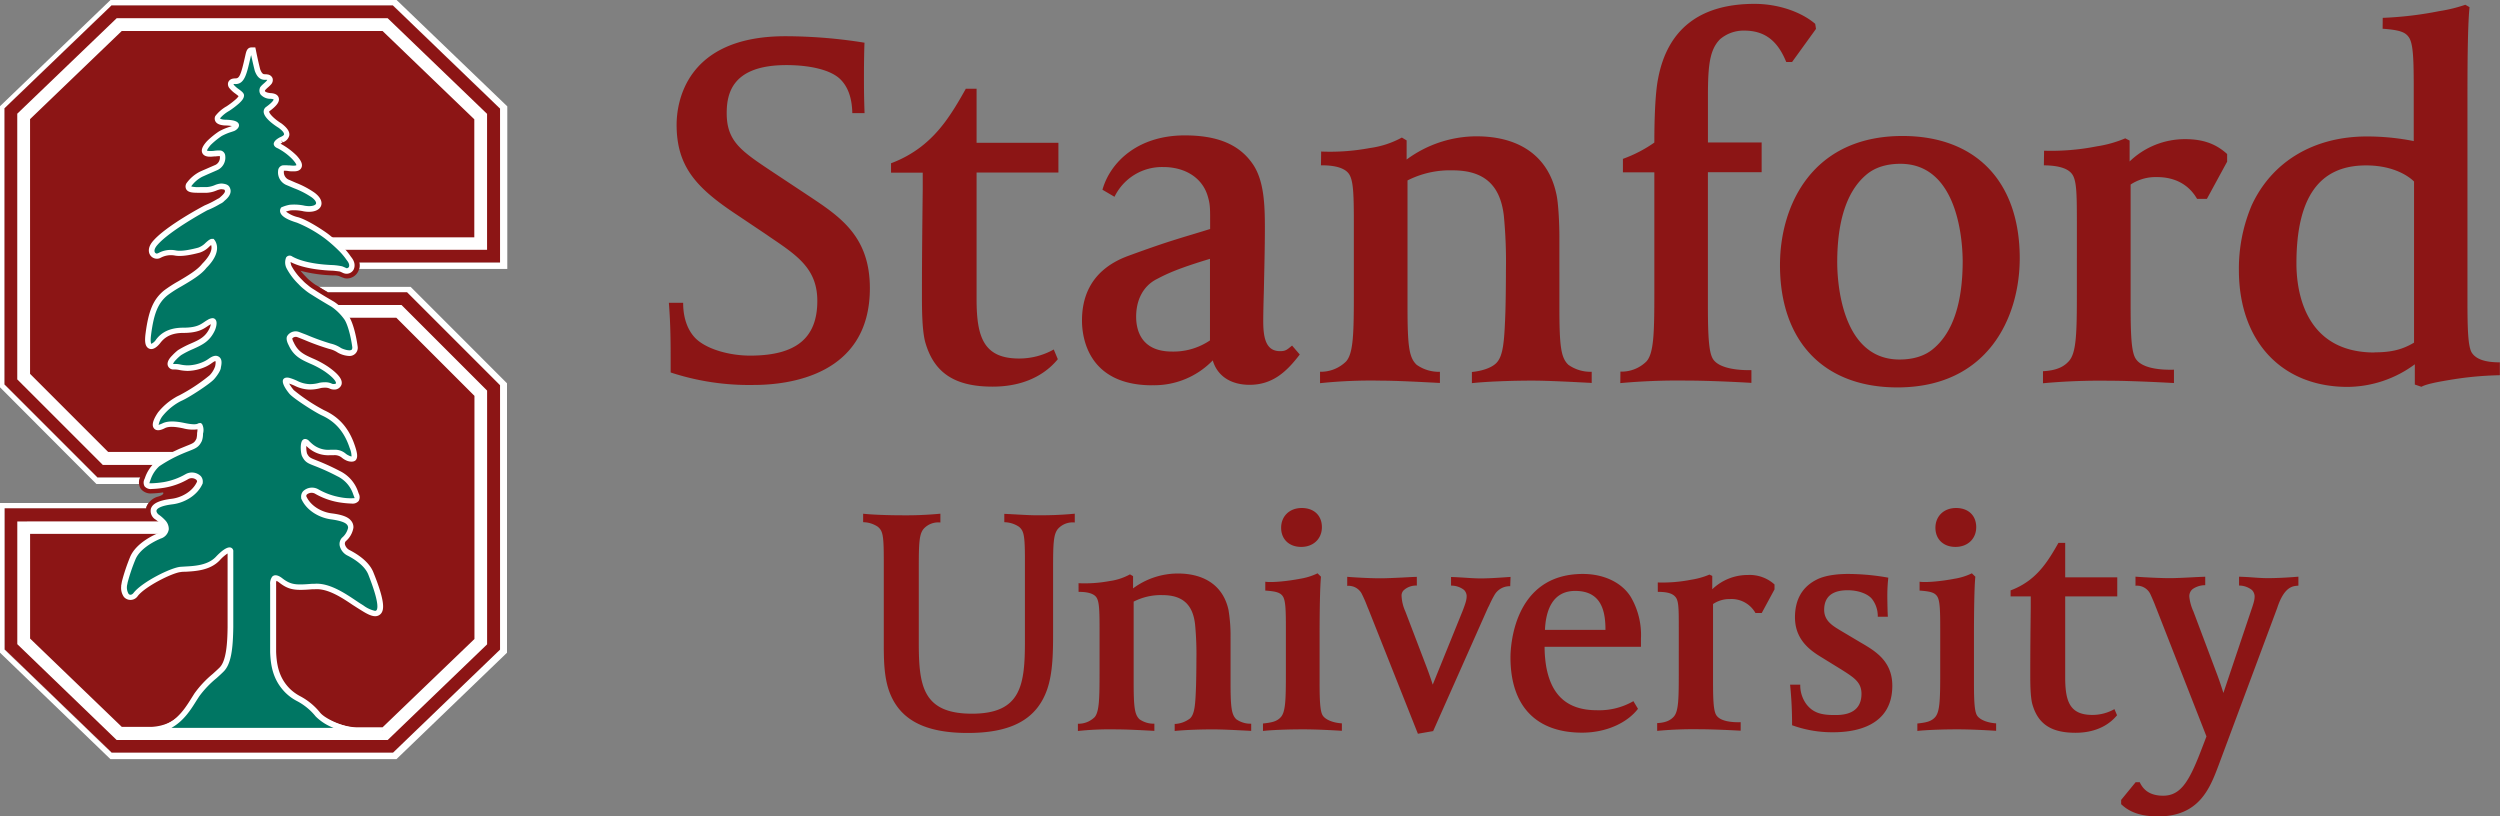
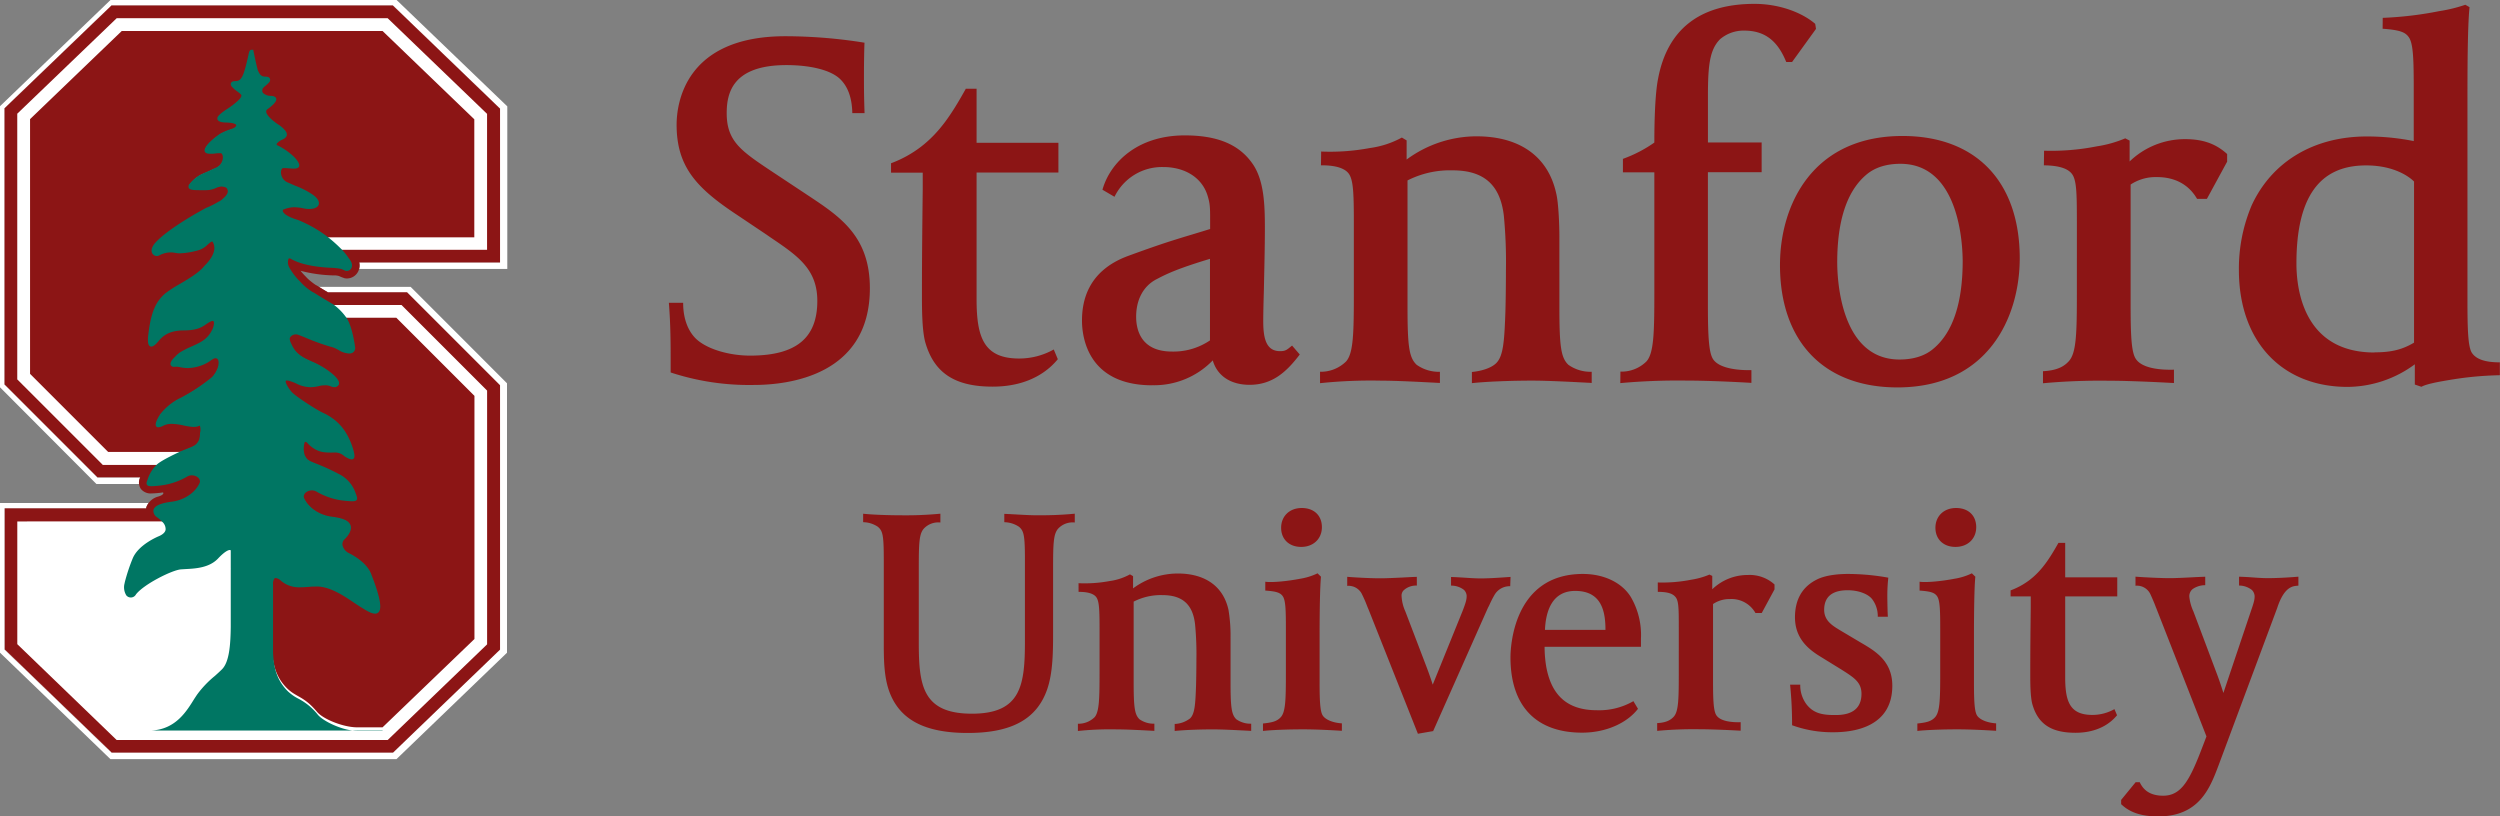
<svg xmlns="http://www.w3.org/2000/svg" id="ed629c92-1646-49d7-8886-62c6b6d84d2d" data-name="svg2" width="672.14" height="219.52" viewBox="0 0 672.14 219.52">
  <rect x="0" y="0" width="672.14" height="219.52" fill="#808080" stroke="none" />
  <defs>
    <style>.bc533643-0bcb-44ba-875f-7beab833fd66{fill:#fff;}.b810f531-d323-4f2a-b7c9-9555ca5283a9{fill:#8c1515;}.bc44c007-d461-4dbf-873b-90109f64c628{fill:#007663;}</style>
  </defs>
  <path id="a33e5001-c6b9-483c-a19c-d9116e049a9a" data-name="path14-79" class="bc533643-0bcb-44ba-875f-7beab833fd66" d="M103.19,99.32c.77.49,1.58,1,2.39,1.45l0,0h21.2l25,25v71.11l-28.76,27.69H47.42L18.66,196.85V158.91H56.72c0-.11,0-.21.06-.32a3.57,3.57,0,0,1,.63-1.15h-40v40.21l29.71,28.64h76.92l29.71-28.6V125.25L127.84,99.32H103.19" transform="translate(-17.44 -22.2)" />
  <path id="e073e862-8d0d-4de7-b6c4-0137d2b9553d" data-name="path16-1" class="bc533643-0bcb-44ba-875f-7beab833fd66" d="M124.07,22.2H47.15L17.44,50.76v75.57l25.93,26H54.81a4.22,4.22,0,0,1,.32-1.72H43.66l-25-25V51.31L47.42,23.67h75.64l28.76,27.68V92.79H114a3.82,3.82,0,0,1,0,1.71h39.83V50.8L124.07,22.2" transform="translate(-17.44 -22.2)" />
-   <path id="f1cfcbbd-6edd-486a-a6e2-c173c44d35cb" data-name="path18-9" class="bc533643-0bcb-44ba-875f-7beab833fd66" d="M77.79,147.14H45.08l-23-23V52.77L48.81,27.1h72.86l26.72,25.72V89.36H90.07v14.86H125.4l23,23v68.23l-26.72,25.71H48.8L22.09,195.39v-33H77.71l.08-15.22" transform="translate(-17.44 -22.2)" />
  <path id="eff7e1e9-6396-4807-b643-67284a574f1d" data-name="path20-3" class="bc533643-0bcb-44ba-875f-7beab833fd66" d="M77.16,150.57H43.66l-25-25V51.31L47.42,23.67h75.64l28.76,27.68V92.8H90.07v8h36.74l25,25v71.11l-28.76,27.69H47.42L18.66,196.85V158.91H77.73l-.57-8.34" transform="translate(-17.44 -22.2)" />
  <path id="bff999af-de60-4c2a-8890-d89de51e03f2" data-name="path22-5" class="b810f531-d323-4f2a-b7c9-9555ca5283a9" d="M95.65,127.73c1,1.13,6.57,4.77,8.52,5.67,4.24,1.94,6.44,5.07,7.75,9.06,1.24,3.76-.11,2.94-1.12,2.47s-1.29-1.47-3.8-1.42-3.92-.12-5.71-1.51a10.54,10.54,0,0,1-1.17-1.11l-.06,0c-1.71-1.28-1.37,3-1,3.69,1.24,2.45,2.08,1.45,9.22,5.19a8.55,8.55,0,0,1,4.55,5.16c.57,1.63,1.17,2.09-4,1.38a18.7,18.7,0,0,1-6.07-2.21c-1.37-.93-4.12-.18-3.87,1.84,1.28,3.08,4.57,5,7.72,5.39,2.75.34,4,.93,4.49,1.54,1.52,1.68-1.28,4.15-1.28,4.15-1.39,1.58.12,3.45,1.15,4,1.67.83,4.91,2.74,6,5.49,5.63,14.25.18,10.17-2.49,8.53s-7.78-5.82-12.43-5.45-6.2.6-9-1.55-2.49,1.33-2.49,1.33v17.18c.17,3.86.89,7.52,4,10.64,2.56,2.55,4.5,2.07,8.11,6.38,1.66,2,7.07,4.14,10.7,4.18h6.92L145,194V128.63l-21-21H110.31c1.16,1.87,1.82,4.32,2.31,7.89,0,2.15-2.88,1.1-3.82.55a7.46,7.46,0,0,0-2.64-1.11c-2.1-.5-7.13-2.66-8.49-3.15a2.15,2.15,0,0,0-2.58.9h0c-.35.65.38,2,.38,2,2,4.38,5.61,4.15,9.6,7,5.48,3.85,2.55,4.65,1.42,4.07a5.53,5.53,0,0,0-3-.22c-4.42,1.2-5.75-.6-8.34-1.28s-.47,2.47.46,3.52" transform="translate(-17.44 -22.2)" />
-   <path id="baf9210f-9fd4-4eb4-bf53-dbb79da00dc2" data-name="path24-5" class="b810f531-d323-4f2a-b7c9-9555ca5283a9" d="M70.62,208.15c1.7-2.65,4.72-4.89,6.63-6.81s2.39-6.61,2.45-11.6V179.33l0,.11V177h0v-1.66a2.4,2.4,0,0,0,0-.39v-4.48c0-1-1.22-1.12-3.9,1.72S68.61,174.74,66,175,55.88,179,53.73,181.79c-1.33,1.72-3.22.31-2.45-3.06h0a49.32,49.32,0,0,1,2.1-6.27c1.5-3.76,7-6,7-6a4.14,4.14,0,0,0,1.07-.73H25.53v28.15l24.66,23.75h7.94c7.45-.36,10.24-6,12.49-9.52" transform="translate(-17.44 -22.2)" />
  <path id="fc273ba6-abfd-4866-a101-48b30e7e4000" data-name="path26-6" class="b810f531-d323-4f2a-b7c9-9555ca5283a9" d="M50.18,30.53,25.52,54.23v68.48l21,21H66.22c3.38-1.45,4.09-1.33,5-3.18a5.91,5.91,0,0,0,.28-2c0-.24.48-2.74-.76-2.12-2.11,1-6.36-1.7-9.55-.08s-.85-2.13-.4-2.78a16,16,0,0,1,4.27-3.66,1.81,1.81,0,0,0,.25-.16c.25-.13.51-.26.78-.38,1.94-.89,7.52-4.53,8.52-5.67a7.25,7.25,0,0,0,1.71-3c.17-.72.31-1.87-.4-2.33-1.07-.68-1.91.67-3.58,1.39A11.12,11.12,0,0,1,68,120.85c-1.43,0-2.79-.49-3.64-.36s-1.36-.5.21-2a12.94,12.94,0,0,1,1.34-1.26c3.73-2.34,7.07-2.37,8.93-6.51,0,0,1.46-3.73-1.34-2.14-1.55.88-2.38,2.14-6.78,2.14s-6.11,2-6.85,2.92c0,0-3,4.1-2.24-1.64s1.88-8.64,4.63-10.87c2.37-1.92,8.26-4.49,10.39-7.32,1.09-1.07,3.83-4.13,2.23-6.74-.66-1.09-2.3,1.74-4,2.1h0c-1.91.51-4.37,1.13-6.24.76a6.81,6.81,0,0,0-4.66.79c-.86.39-2.5-.83-.5-3.07,2.68-3,9.16-6.92,13.52-9.26a24,24,0,0,0,3.4-1.71l.08,0a3.06,3.06,0,0,0,1.09-.79c1-.78,1.61-1.67,1.38-2.55S78.33,72.17,77,72c-1-.1-2.7,1.06-4.13.95-2.18-.17-5.37.32-4.31-1.2a9.18,9.18,0,0,1,3.05-2.56c.9-.41,2.09-.92,3.87-1.71,2.77-1.22,2.39-4.32,1.31-4.43-1.68-.18-6.19,1.24-3-2.32a22.6,22.6,0,0,1,3-2.46,18.73,18.73,0,0,1,3.38-1.37C81,56.68,82.9,55,78.3,54.82c0,0-2.58.06-2.08-1.1a11,11,0,0,1,2.66-2.16,23.73,23.73,0,0,0,2.56-2c.71-.66,1.21-1.2,1.17-1.8s-1.84-1.53-2.6-2.49c-.55-.69-.09-.93.22-1a3.28,3.28,0,0,1,.6,0c1.86,0,2.4-1.82,3.48-6.58.33-1.44.35-1.74.83-1.75h.1s.46,2.42,1.14,5.12c.56,1.48,1.2,2.11,2.29,2.11a2.43,2.43,0,0,1,.59.06c.3.08.78.32.23,1-.42.52-1.68,1.38-1.77,1.91-.37,1.48,1.06,2,2.53,2.12,2.08.14,1.21,1.41-1,3s3.37,5,3.37,5c3.15,2.4.9,3,.26,3.36s-2.42,1.39-.63,2.08a17,17,0,0,1,4.24,3.09c3.17,3.56-1.34,2.15-3,2.32-1.07.11-1.46,3.22,1.31,4.44,4.23,1.87,5.17,2.19,6.67,3.28,2.78,2,1.3,3.76-2.18,3.15a11,11,0,0,0-3.8-.25,8.23,8.23,0,0,0-2.11.64c-.24.35-.8,1.77,4.06,3.24A27,27,0,0,1,105.15,86l39.81,0V54.27L120.29,30.53H50.18" transform="translate(-17.44 -22.2)" />
  <path id="bfc2b9c0-30f9-47d9-85c8-5c3f9f69cca2" data-name="path28-0" class="b810f531-d323-4f2a-b7c9-9555ca5283a9" d="M148.39,89.36H109a16.65,16.65,0,0,1,2,2.41c1.77,2.12.23,3.28-.61,2.92,0,0-.65-.31-1.08-.47a16.73,16.73,0,0,0-2.32-.31c-2.09-.07-7.74-.43-11.17-2.38-1.35-.76-1.49,1.08-.89,2.53A16.72,16.72,0,0,0,98,98.21a11.81,11.81,0,0,0,1.45,1.33,13.54,13.54,0,0,0,2,1.45h0c1.82,1.17,3.82,2.26,5.3,3.22H125.4l23,23v68.23l-26.72,25.71H48.8L22.09,195.39v-33H61.39a9.3,9.3,0,0,0-1.77-1.52s-3.12-2.64,4.1-3.53c3.15-.39,6.44-2.32,7.72-5.4.25-2-2.5-2.77-3.87-1.84a18.17,18.17,0,0,1-6.07,2.21c-5.2.71-4.61.25-4-1.37a8.33,8.33,0,0,1,2.44-3.74H45.08l-23-23V52.77L48.81,27.1h72.86l26.72,25.71Zm3.43-38L123.06,23.67H47.42L18.66,51.31v74.23l25,25H55.13a3.12,3.12,0,0,0,.15,3.06,3.35,3.35,0,0,0,2.92,1.26,24.64,24.64,0,0,0,3.06-.27h0s.6.52-1.23,1.1h0a4.65,4.65,0,0,0-3.25,2.87c0,.1,0,.2-.07.31h-38v37.94l28.76,27.73h75.64l28.77-27.69V125.78l-25-25H105.61l0,0c-.94-.55-1.9-1.12-2.78-1.69l-.32-.2-.06,0a14.18,14.18,0,0,1-1.52-1.12,8.88,8.88,0,0,1-1.16-1.07l-.07-.08A17.32,17.32,0,0,1,98.24,95a38,38,0,0,0,8.64,1.24h.69a5.35,5.35,0,0,1,1,.17l.59.26.9.33a3,3,0,0,0,.66.07,3.39,3.39,0,0,0,3.07-2,3.7,3.7,0,0,0,.26-2.31l37.83,0V51.35" transform="translate(-17.44 -22.2)" />
  <path id="a31a4e7d-dda9-47b1-a282-ff62d8bac4ab" data-name="path30-9" class="bc44c007-d461-4dbf-873b-90109f64c628" d="M120.29,218.69h-6.92c-3.47,0-8.86-2.39-10.48-4.33a16.24,16.24,0,0,0-5.18-4.29A12.06,12.06,0,0,1,94.77,208c-3.18-3.18-3.77-6.9-3.92-10.42V179.34a2.53,2.53,0,0,1,.34-1.57.48.48,0,0,1,.38-.16,2.33,2.33,0,0,1,1.31.65,7.47,7.47,0,0,0,5.21,1.84c.92,0,2-.08,3.3-.19l.64,0c3.72-.3,7.74,2.4,10.61,4.34.62.41,1.17.78,1.65,1.08l.49.3c1.1.69,2.47,1.55,3.49,1.55a1.23,1.23,0,0,0,1.07-.53c.51-.76.85-2.63-2.14-10.2-1.11-2.8-4.33-4.74-6.14-5.64a3.18,3.18,0,0,1-1.53-2,1.78,1.78,0,0,1,.44-1.52c.07-.06,1.73-1.55,1.82-3.08a2,2,0,0,0-.51-1.46c-.65-.79-2.18-1.33-4.68-1.64-2.78-.34-6.16-2.08-7.48-5.18a1.46,1.46,0,0,1,.36-1.15,2.48,2.48,0,0,1,1.82-.73,2.3,2.3,0,0,1,1.26.34,18.84,18.84,0,0,0,6.19,2.26,29,29,0,0,0,3.34.32c.7,0,1.07-.11,1.26-.38s.08-.78-.13-1.34c0-.11-.09-.22-.15-.41a8.93,8.93,0,0,0-4.67-5.27,56.62,56.62,0,0,0-6.05-2.76c-1.86-.74-2.36-.93-3-2.3a5.76,5.76,0,0,1,0-3.37c.09-.15.17-.15.21-.15a.82.82,0,0,1,.41.2l0,0a9.93,9.93,0,0,0,1.18,1.12c1.91,1.47,3.42,1.61,5.89,1.56h.17a3.67,3.67,0,0,1,2.69.87,4.16,4.16,0,0,0,.81.52l.17.09a3.06,3.06,0,0,0,1.11.36.67.67,0,0,0,.57-.27c.22-.31.35-.9-.34-3-1.49-4.51-4-7.44-7.9-9.23-1.91-.88-7.44-4.48-8.43-5.6s-1.81-2.59-1.61-3c0,0,0-.11.31-.11a2.07,2.07,0,0,1,.55.08,12.75,12.75,0,0,1,1.92.72,8.67,8.67,0,0,0,3.81,1,10.12,10.12,0,0,0,2.74-.41,7.94,7.94,0,0,1,1.22-.1,3.59,3.59,0,0,1,1.56.29,2,2,0,0,0,.89.2,1.24,1.24,0,0,0,1.28-.74c.29-.92-.82-2.27-3.3-4a23.78,23.78,0,0,0-4-2.17c-2.36-1.06-4.23-1.9-5.48-4.69-.26-.46-.58-1.32-.38-1.7l.06-.11a1.87,1.87,0,0,1,2.17-.65c.41.14,1.15.44,2,.79a61.33,61.33,0,0,0,6.5,2.36,7.58,7.58,0,0,1,2.55,1.08,6,6,0,0,0,2.63.79,1.62,1.62,0,0,0,1.22-.43,1.6,1.6,0,0,0,.4-1.19c-.49-3.58-1.44-6.8-2.36-8A15.3,15.3,0,0,0,107,104c-.72-.41-3.21-1.87-5.24-3.17l-.08,0a13.93,13.93,0,0,1-2-1.42A11.74,11.74,0,0,1,98.23,98,16.58,16.58,0,0,1,95.16,94,2.89,2.89,0,0,1,95,91.8c.14-.19.35-.17.66,0,3.46,2,9,2.34,11.31,2.42a19.24,19.24,0,0,1,2.22.28c.41.17,1,.47,1.07.48a1.37,1.37,0,0,0,1.67-.73c.2-.42.37-1.32-.71-2.61a16.58,16.58,0,0,0-2-2.46,40.23,40.23,0,0,0-3.85-3.42,34.78,34.78,0,0,0-7.84-4.43c-3.09-.93-3.81-1.8-4-2.23a.6.6,0,0,1,0-.52,8.57,8.57,0,0,1,2-.57,5.05,5.05,0,0,1,1-.09,12.65,12.65,0,0,1,2.69.34c2.05.36,3.58-.07,3.91-1.06.14-.45.14-1.38-1.52-2.6a22,22,0,0,0-4.79-2.46l-1.92-.85A2.94,2.94,0,0,1,93,68.22c.07-.46.29-.79.53-.82a8.82,8.82,0,0,1,1.48.06c.45,0,.92.08,1.33.08.58,0,1.27-.06,1.5-.57s-.12-1.24-1.12-2.37a17.39,17.39,0,0,0-4.34-3.16c-.37-.14-.58-.31-.59-.45s.5-.72,1.25-1.11l.21-.1c.46-.21,1.23-.57,1.31-1.3S94,57,92.75,56c-1-.62-3.68-2.51-3.74-3.78a.78.78,0,0,1,.39-.7c2.31-1.68,2.41-2.43,2.3-2.84-.19-.63-1.11-.69-1.42-.71a3,3,0,0,1-2.15-.8,1.17,1.17,0,0,1-.12-1c0-.24.6-.74,1-1.07a7.41,7.41,0,0,0,.74-.71,1,1,0,0,0,.28-1,.85.85,0,0,0-.66-.52,3.13,3.13,0,0,0-.67-.07c-.94,0-1.49-.52-2-1.89-.66-2.66-1.13-5.08-1.13-5.1l-.06-.23h-.32c-.66,0-.76.44-1,1.61l-.08.35C83,42.34,82.46,44,80.81,44a3.83,3.83,0,0,0-.65.06.87.87,0,0,0-.65.53,1,1,0,0,0,.29.94,7.35,7.35,0,0,0,1.4,1.22c.5.38,1.13.85,1.14,1.11,0,.45-.36.9-1.1,1.58a21.5,21.5,0,0,1-2.5,1.91c-.24.15-2.34,1.47-2.76,2.3a.81.81,0,0,0,0,.81c.4.61,1.69.68,2.22.68h.06c2.47.09,2.68.61,2.69.71.05.29-.5.74-.85.86l-.69.24A15.51,15.51,0,0,0,76.7,58.1a21,21,0,0,0-3.08,2.51c-1,1.12-1.34,1.84-1.11,2.35s.91.58,1.49.58c.41,0,.88,0,1.33-.08a8.82,8.82,0,0,1,1.48-.06c.24,0,.46.36.53.82a3,3,0,0,1-1.92,3.08l-2.17,1c-.68.29-1.23.54-1.72.76a9.28,9.28,0,0,0-3.16,2.65.94.94,0,0,0-.18,1c.31.61,1.5.61,3,.62.58,0,1.18,0,1.72,0a6.27,6.27,0,0,0,2.48-.54A4.54,4.54,0,0,1,77,72.35c1.23.13,1.48.35,1.65,1s-.27,1.42-1.33,2.3a2.83,2.83,0,0,1-1,.71l-.12.06a22.44,22.44,0,0,1-3.38,1.69c-4.89,2.63-11,6.46-13.6,9.33-1.24,1.38-1.09,2.34-.89,2.78a1.39,1.39,0,0,0,1.72.74l.28-.13a6.51,6.51,0,0,1,3-.77,6,6,0,0,1,1.25.13,6.57,6.57,0,0,0,1.31.12,21.12,21.12,0,0,0,5.05-.88A5.78,5.78,0,0,0,73.23,88c.46-.41,1-.87,1.24-.87,0,0,.08,0,.15.12,1.47,2.4-1,5.26-2.22,6.42-1.32,1.75-4.15,3.42-6.65,4.9a33.43,33.43,0,0,0-3.69,2.37c-2.71,2.2-4,5.09-4.73,11.06-.22,1.7-.14,2.69.24,3.12a.69.69,0,0,0,.55.26c.8,0,1.77-1.28,2-1.53.7-.84,2.34-2.81,6.63-2.81,3.65,0,5-.88,6.1-1.66.26-.18.53-.36.81-.52,1-.57,1.14-.36,1.21-.26.24.35,0,1.41-.26,2-1.24,2.76-3.11,3.6-5.47,4.67A25.08,25.08,0,0,0,65.73,117a10.06,10.06,0,0,0-1.25,1.15l-.13.12c-.9.89-1.25,1.59-1,2.09a.94.94,0,0,0,1.08.44,5.15,5.15,0,0,1,1.48.14,11.49,11.49,0,0,0,1.93.22H68a11.6,11.6,0,0,0,4.51-1.09,8.94,8.94,0,0,0,1.55-.92c.73-.5,1.22-.84,1.76-.5s.41,1.43.26,2.08a7.06,7.06,0,0,1-1.63,2.84A48.17,48.17,0,0,1,66,129.16c-.28.13-.53.26-.84.42a1.07,1.07,0,0,1-.21.13,15.94,15.94,0,0,0-4.36,3.75c-.07.1-1.67,2.4-1.21,3.28a.66.66,0,0,0,.64.34,3.21,3.21,0,0,0,1.33-.43,5,5,0,0,1,2.3-.49,16.31,16.31,0,0,1,3.24.45c1.61.34,3.09.57,4,.12.23-.12.26-.09.32,0a3.41,3.41,0,0,1,0,1.89,6.06,6.06,0,0,1-.25,1.84c-.69,1.36-1.19,1.56-3,2.3-.51.2-1.11.43-1.84.75-.2.09-4.9,2.21-6.37,3.47a9.39,9.39,0,0,0-2.53,3.87l-.13.35c-.21.55-.37,1-.14,1.33s.57.39,1.27.39a27.3,27.3,0,0,0,3.34-.33,18.74,18.74,0,0,0,6.19-2.25A2.19,2.19,0,0,1,69,150a2.45,2.45,0,0,1,1.82.73,1.41,1.41,0,0,1,.36,1.15c-1.31,3.11-4.69,4.84-7.47,5.19-3,.37-4.64,1.08-5,2.16a2,2,0,0,0,.74,1.89,10.69,10.69,0,0,1,1.73,1.48,2.65,2.65,0,0,1,.79,1.88c0,.43-.27,1.16-1.68,1.82s0,0,0,0c-.24.1-5.69,2.29-7.21,6.12A48.56,48.56,0,0,0,51,178.7l-.07.35h0a4.12,4.12,0,0,0,.47,3.22A1.57,1.57,0,0,0,54,182c2.12-2.73,9.64-6.5,12.06-6.72l1.28-.08c2.68-.14,6.36-.34,8.72-2.84,2-2.12,2.91-2.29,3.14-2.29s.28,0,.28.38v4.49a2.35,2.35,0,0,1,0,.38l0,15.43c-.06,4.75-.38,9.43-2.36,11.4-.56.56-1.21,1.15-1.9,1.77A27.14,27.14,0,0,0,70.39,209l-.66,1c-2.11,3.39-5,8.28-11.61,8.61H50.19l70.11,0" transform="translate(-17.44 -22.2)" />
-   <path id="eb21cf92-102e-4061-8ead-74bb772e4f1f" data-name="path32-1" class="bc533643-0bcb-44ba-875f-7beab833fd66" d="M63.58,217.9l43.57,0a13.6,13.6,0,0,1-4.84-3.08,15.82,15.82,0,0,0-5-4.12,12.85,12.85,0,0,1-3.1-2.24c-3.37-3.37-4-7.25-4.14-10.93V179.34a3.15,3.15,0,0,1,.54-2.08c.57-.62,1.52-.53,2.71.4,2.38,1.85,3.79,1.83,8,1.5l.64,0c3.89-.34,8.11,2.46,11.09,4.46.66.44,1.17.79,1.62,1.06l.49.31a8.14,8.14,0,0,0,3.09,1.44.51.51,0,0,0,.45-.21c.36-.53.55-2.47-2.22-9.5-1-2.56-4.06-4.38-5.77-5.23a4,4,0,0,1-1.94-2.56,2.5,2.5,0,0,1,.62-2.16,4.86,4.86,0,0,0,1.63-2.63,1.18,1.18,0,0,0-.32-.91c-.37-.45-1.39-1-4.2-1.39-3-.37-6.66-2.25-8.09-5.64l0-.22a2.21,2.21,0,0,1,.54-1.73,3.44,3.44,0,0,1,4.07-.5,18.24,18.24,0,0,0,5.87,2.13,14.44,14.44,0,0,0,3.9.24s-.15-.38-.24-.62l-.16-.43a8.24,8.24,0,0,0-4.3-4.85,57.77,57.77,0,0,0-6-2.73c-1.92-.75-2.63-1-3.45-2.66-.32-.63-.57-3.13,0-4.1.36-.59,1-.69,1.71-.17a12.67,12.67,0,0,0,1.23,1.15,6.62,6.62,0,0,0,4.66,1.41h.94a4.44,4.44,0,0,1,3.15,1,3.3,3.3,0,0,0,.66.44l.18.09a2.75,2.75,0,0,0,.78.28,5.72,5.72,0,0,0-.49-2.26c-1.41-4.3-3.79-7.09-7.49-8.78-1.84-.84-7.56-4.51-8.68-5.78,0,0-2.29-2.62-1.73-3.85.13-.29.64-.75,1.74-.45a12.88,12.88,0,0,1,2,.76,8,8,0,0,0,3.51.91,9.5,9.5,0,0,0,2.55-.38,8.3,8.3,0,0,1,1.41-.13,4.08,4.08,0,0,1,1.91.39c.36.18,1,.07,1.1-.11,0,0,.23-.89-3-3.16a23.35,23.35,0,0,0-3.87-2.09c-2.45-1.1-4.53-2-5.9-5.07-.12-.21-.8-1.54-.36-2.37l.11-.18a2.69,2.69,0,0,1,2.13-1.1,2.66,2.66,0,0,1,.92.16c.39.14,1.1.42,2,.76a62.74,62.74,0,0,0,6.49,2.36,8.37,8.37,0,0,1,2.8,1.19c.57.34,2.43.93,2.88.46.05,0,.19-.18.18-.65-.45-3.32-1.37-6.47-2.2-7.57a14.05,14.05,0,0,0-3.36-3.3c-.93-.54-3.3-1.94-5.27-3.19a15.23,15.23,0,0,1-2.15-1.54,12,12,0,0,1-1.5-1.39,17.06,17.06,0,0,1-3.21-4.27,3.48,3.48,0,0,1-.09-2.9A1.15,1.15,0,0,1,96,91.15c3.32,1.88,8.78,2.25,11,2.32h0a17,17,0,0,1,2.42.33c.49.18,1.16.5,1.18.51h0a.69.69,0,0,0,.65-.36c.1-.21.24-.81-.6-1.82a17.49,17.49,0,0,0-2-2.42,40.26,40.26,0,0,0-3.77-3.33,34.13,34.13,0,0,0-7.6-4.31c-2.64-.8-4.1-1.68-4.46-2.71a1.38,1.38,0,0,1,.06-1.11L93,78l.23-.11a9.55,9.55,0,0,1,2.14-.64,13.13,13.13,0,0,1,4,.26,7,7,0,0,0,1.19.11c1.12,0,1.73-.33,1.84-.66s-.16-1-1.24-1.76a22.66,22.66,0,0,0-4.65-2.38L94.58,72a3.69,3.69,0,0,1-2.37-3.89,1.54,1.54,0,0,1,1.2-1.45,8.93,8.93,0,0,1,1.49,0c.57,0,1,.08,1.4.08.67,0,.79-.11.81-.12s.08-.35-1-1.55a15.53,15.53,0,0,0-4-3c-.69-.27-1-.64-1.08-1.13,0-.77.88-1.41,1.66-1.82l.25-.11c.31-.15.83-.39.87-.69,0-.15,0-.69-1.48-1.77-.34-.21-4-2.45-4-4.34A1.52,1.52,0,0,1,89,50.94c2.06-1.5,2-2,2-2s-.13-.13-.74-.17a3.54,3.54,0,0,1-2.71-1.11A1.85,1.85,0,0,1,87.27,46c.06-.38.41-.75,1.21-1.45a6.72,6.72,0,0,0,.65-.63.73.73,0,0,0,.15-.26c-.25,0-.41,0-.61,0-1.6,0-2.27-1.21-2.72-2.38-.43-1.69-.78-3.31-1-4.3,0,.15-.07.31-.11.46l-.08.36c-1,4.34-1.58,7-4,7a3.26,3.26,0,0,0-.52,0c-.05,0,0,.11.1.25a7,7,0,0,0,1.26,1.1c.88.65,1.41,1.08,1.45,1.66,0,.83-.59,1.48-1.34,2.19a24,24,0,0,1-2.63,2,9.37,9.37,0,0,0-2.48,2c.06.16.56.39,1.59.39,1.48.05,3.34.25,3.5,1.36.12.81-.82,1.5-1.35,1.69l-.71.24a14.08,14.08,0,0,0-2.61,1.1,21.35,21.35,0,0,0-2.92,2.38c-1,1.17-1,1.51-1,1.52s.12.12.8.12c.4,0,.84,0,1.27-.08a8.66,8.66,0,0,1,1.63-.05,1.55,1.55,0,0,1,1.2,1.46A3.69,3.69,0,0,1,75.72,68l-2.5,1.09-1.38.62A8.48,8.48,0,0,0,69,72.09a.52.52,0,0,0-.12.25,8.49,8.49,0,0,0,2.32.16c.6,0,1.22,0,1.77,0h0a6.53,6.53,0,0,0,2.15-.5,5.45,5.45,0,0,1,1.78-.46h.19c1.3.14,2,.42,2.3,1.57.36,1.47-1.11,2.68-1.59,3.07a3.18,3.18,0,0,1-1.17.83,23.75,23.75,0,0,1-3.51,1.75C68.37,81.38,62.31,85.16,59.81,88c-1,1.11-.86,1.75-.76,2a.68.68,0,0,0,.59.38l.4-.15a6.87,6.87,0,0,1,4.67-.7c1.65.33,4.4-.32,6-.74a5.18,5.18,0,0,0,2-1.3c.75-.67,1.23-1.07,1.75-1.07h.42l.37.48c1.23,2,.38,4.68-2.33,7.34-1.33,1.79-4.24,3.51-6.8,5a32.58,32.58,0,0,0-3.59,2.31c-2.55,2.05-3.71,4.82-4.46,10.57-.27,2,0,2.46.05,2.52a3.16,3.16,0,0,0,1.32-1.21c.8-1,2.6-3.13,7.25-3.13,3.41,0,4.56-.77,5.67-1.53.28-.19.56-.38.87-.55a2.89,2.89,0,0,1,1.34-.48,1,1,0,0,1,.87.47c.52.75,0,2.27-.19,2.72-1.37,3.06-3.45,4-5.86,5.09a24.73,24.73,0,0,0-3.27,1.67A12.26,12.26,0,0,0,65,118.68l-.13.14c-.9.88-.88,1.25-.88,1.25l.27,0a5.58,5.58,0,0,1,1.65.13,10.06,10.06,0,0,0,1.87.23H68a10.58,10.58,0,0,0,4.21-1,7.83,7.83,0,0,0,1.42-.84c.9-.61,1.79-1,2.6-.51s.93,1.43.6,2.88c0,.89-1.24,2.53-1.81,3.17-1.13,1.28-6.85,5-8.68,5.78-.26.12-.5.24-.79.4l-.22.13a15.62,15.62,0,0,0-4.12,3.54,5.47,5.47,0,0,0-1.13,2.49c.05-.08.33-.12,1-.43,1.65-.84,4.08-.52,6-.11,1.37.29,2.87.49,3.5.18a1.23,1.23,0,0,1,.56-.16h.35l.32.34a3.51,3.51,0,0,1,.21,2.5,5.54,5.54,0,0,1-.32,2c-.81,1.63-1.53,1.91-3.44,2.67-.51.2-1.1.43-1.82.74a37.05,37.05,0,0,0-6.18,3.36,8.48,8.48,0,0,0-2.31,3.54l-.13.36a2.9,2.9,0,0,0-.21.67s.19,0,.63,0a25.76,25.76,0,0,0,3.24-.32,17.87,17.87,0,0,0,5.86-2.13,3.44,3.44,0,0,1,4.07.51,2.21,2.21,0,0,1,.54,1.73l0,.21c-1.43,3.39-5.09,5.28-8.08,5.65-3.61.44-4.24,1.29-4.34,1.63-.15.52.49,1.08.49,1.08a10.93,10.93,0,0,1,1.8,1.55,3.39,3.39,0,0,1,1,2.46A3.08,3.08,0,0,1,60.63,167l-.09-.18.08.19-.75.33c-1.51.72-5,2.61-6.06,5.38a48.62,48.62,0,0,0-2.06,6.11l-.07.4a3.42,3.42,0,0,0,.32,2.61c.35.45.93.31,1.36-.25,2.27-2.91,10-6.78,12.6-7l1.3-.08c2.57-.14,6.06-.34,8.22-2.61,1.56-1.65,2.84-2.53,3.68-2.53a1,1,0,0,1,1,1.14v4.49a3,3,0,0,1,0,.43v15.38c-.08,5.69-.54,9.89-2.59,11.93-.56.57-1.23,1.17-1.93,1.8A26.48,26.48,0,0,0,71,209.42l-.65,1-.15.24c-1.43,2.29-3.36,5.39-6.64,7.21Zm56.71,1.55-62.14,0h-8v-1.52h7.92c6-.31,8.8-4.76,10.83-8l.15-.24.66-1.05a27.79,27.79,0,0,1,4.91-5.24c.68-.62,1.32-1.19,1.87-1.74,1.79-1.79,2.09-6.51,2.14-10.88l0-15.42c0-.12,0-.23,0-.37V171a10.84,10.84,0,0,0-2.11,1.84c-2.57,2.71-6.42,2.92-9.22,3.08-.47,0-.89,0-1.26.08-2.26.2-9.56,3.87-11.54,6.42a2.36,2.36,0,0,1-3.74.28,4.21,4.21,0,0,1-.73-2.94H50l.22-1.25a51.07,51.07,0,0,1,2.15-6.44c1.58-4,6.9-6.24,7.6-6.53s1.2-.77,1.24-1.19a2,2,0,0,0-.59-1.3A9.36,9.36,0,0,0,59,161.71,2.71,2.71,0,0,1,58,159c.42-1.43,2.2-2.28,5.6-2.7,2.52-.31,5.59-1.86,6.82-4.62a.69.69,0,0,0-.18-.47,1.94,1.94,0,0,0-2.09-.26,19,19,0,0,1-6.51,2.38,27.16,27.16,0,0,1-3.44.34,2.14,2.14,0,0,1-1.89-.72,2.09,2.09,0,0,1,0-2l.13-.35a10.09,10.09,0,0,1,2.75-4.17c1.45-1.25,5.7-3.21,6.54-3.59l1.88-.77c1.82-.72,2.1-.83,2.65-1.93a6.1,6.1,0,0,0,.17-1.51,6.68,6.68,0,0,0,.11-1,10,10,0,0,1-3.86-.27c-1.81-.38-3.79-.67-5,0-1.56.8-2.54.61-3-.23-.59-1.13.53-3,1.25-4.06a16.88,16.88,0,0,1,4.62-4l.22-.14c.32-.17.59-.31.88-.44a47.13,47.13,0,0,0,8.18-5.42,6.53,6.53,0,0,0,1.45-2.38c.21-1,.12-1.34.07-1.4-.21,0-.59.27-.92.5a9.83,9.83,0,0,1-1.67,1A12.28,12.28,0,0,1,68,121.92H67.8a12.1,12.1,0,0,1-2.07-.23,6.94,6.94,0,0,0-1.09-.15l-.5,0a1.57,1.57,0,0,1-1.54-.94c-.49-1.21.8-2.49,1.22-2.91a14.16,14.16,0,0,1,1.47-1.35,26.58,26.58,0,0,1,3.49-1.8c2.3-1,4-1.8,5.09-4.29a4.81,4.81,0,0,0,.25-.89l-.13.08a8.36,8.36,0,0,0-.77.48c-1.18.8-2.64,1.79-6.52,1.79s-5.36,1.72-6.05,2.55c-.37.51-1.42,1.79-2.53,1.79a1.48,1.48,0,0,1-1.12-.51c-.55-.62-.68-1.74-.42-3.72.81-6.19,2.12-9.21,5-11.55a36.08,36.08,0,0,1,3.76-2.43c2.45-1.44,5.22-3.08,6.45-4.71,1-1,3-3.22,2.41-5.06l-.48.42a6.19,6.19,0,0,1-2.65,1.65c-1.7.45-4.68,1.15-6.66.76a5.78,5.78,0,0,0-3.73.58l-.29.14a2.16,2.16,0,0,1-2.73-1.12c-.27-.61-.51-1.89,1-3.59,2.64-3,8.86-6.84,13.81-9.49a24.66,24.66,0,0,0,3.34-1.67l.18-.1a2.06,2.06,0,0,0,.73-.5c.88-.75,1.28-1.31,1.19-1.65s-.08-.34-1-.44h0a5.18,5.18,0,0,0-1.29.37,7.75,7.75,0,0,1-2.55.6h-.25c-.52,0-1.1,0-1.66,0-1.77,0-3.15,0-3.68-1a1.64,1.64,0,0,1,.24-1.76,10,10,0,0,1,3.42-2.89c.45-.21.91-.41,1.44-.64l2.5-1.09a2.19,2.19,0,0,0,1.48-2.27.72.72,0,0,0,0-.2,6.89,6.89,0,0,0-1.07.06c-.55,0-1,.09-1.48.09s-1.72,0-2.18-1,.37-2.19,1.24-3.16a21.81,21.81,0,0,1,3.24-2.64,15,15,0,0,1,2.91-1.24l.56-.2a10.46,10.46,0,0,0-1.49-.15h0c-1,0-2.32-.18-2.87-1a1.56,1.56,0,0,1-.1-1.53,10,10,0,0,1,3.06-2.64,21.58,21.58,0,0,0,2.37-1.8,4.46,4.46,0,0,0,.83-.91c-.19-.19-.59-.48-.79-.64A7.77,7.77,0,0,1,79.21,46a1.69,1.69,0,0,1-.42-1.64,1.59,1.59,0,0,1,1.16-1,4.18,4.18,0,0,1,.86-.09c1,0,1.42-1,2.5-5.78l.08-.35c.26-1.17.49-2.19,1.75-2.2l.94,0,.18.81c0,.05.47,2.43,1.13,5.08.51,1.33.92,1.33,1.28,1.33a4.2,4.2,0,0,1,.84.08,1.63,1.63,0,0,1,1.21,1,1.72,1.72,0,0,1-.41,1.66,8.2,8.2,0,0,1-.78.76,7.19,7.19,0,0,0-.83.81.37.37,0,0,0,0,.28c.11.15.57.42,1.59.49,1.17.08,1.87.5,2.09,1.26.3,1-.45,2.1-2.58,3.66,0,.66,1.56,2.16,3.3,3.22,1,.77,2.28,1.88,2.13,3.18a2.57,2.57,0,0,1-1.75,1.9L93,59.88l.35.67-.49.28a19,19,0,0,1,4.36,3.23c.9,1,1.74,2.17,1.27,3.21s-1.71,1-2.18,1-.92,0-1.38-.09-.87-.07-1.17-.07a1.43,1.43,0,0,0,0,.2,2.19,2.19,0,0,0,1.49,2.27l1.76.77A24.1,24.1,0,0,1,102,74c2,1.5,2,2.8,1.79,3.45-.45,1.37-2.32,2-4.75,1.56a11.65,11.65,0,0,0-3.44-.25,10.41,10.41,0,0,0-1.27.32,8.4,8.4,0,0,0,3.33,1.54c2.53.76,6.61,3.44,8.08,4.55a42,42,0,0,1,3.94,3.48,17.47,17.47,0,0,1,2.12,2.59c1.3,1.54,1,2.76.76,3.34a2.14,2.14,0,0,1-2.64,1.1c-.09,0-.67-.31-1.06-.46-.2-.06-1.68-.23-1.94-.24-2.26-.07-7.74-.44-11.36-2.34a3.55,3.55,0,0,0,.25,1.06,15.94,15.94,0,0,0,2.92,3.81,10.5,10.5,0,0,0,1.36,1.25,11.87,11.87,0,0,0,1.9,1.36c2,1.32,4.39,2.69,5.31,3.23a15.08,15.08,0,0,1,3.8,3.69c1,1.33,2,4.62,2.51,8.38a2.2,2.2,0,0,1-2.36,2.48,6.8,6.8,0,0,1-3-.9,6.84,6.84,0,0,0-2.33-1,64.38,64.38,0,0,1-6.6-2.39c-.94-.38-1.63-.65-2-.79a1.25,1.25,0,0,0-1.3.37,2.8,2.8,0,0,0,.36,1c1.16,2.58,2.82,3.33,5.13,4.37a24.55,24.55,0,0,1,4.15,2.24c2.86,2,4,3.55,3.58,4.86a2,2,0,0,1-2,1.27,2.63,2.63,0,0,1-1.23-.29,2.9,2.9,0,0,0-1.22-.21,6.63,6.63,0,0,0-1.06.09,10.93,10.93,0,0,1-2.9.42,9.45,9.45,0,0,1-4.11-1,13,13,0,0,0-1.54-.61,11.84,11.84,0,0,0,1.24,1.75,48.3,48.3,0,0,0,8.18,5.42c4.11,1.87,6.75,4.95,8.3,9.67.66,2,.73,3,.24,3.67s-1.77.55-2.61.15a5.08,5.08,0,0,1-1.11-.68,3,3,0,0,0-2.24-.73h-.94a8.11,8.11,0,0,1-5.58-1.72,8.32,8.32,0,0,1-.86-.77,6.76,6.76,0,0,0,.17,2c.55,1.09.83,1.2,2.64,1.91a61.73,61.73,0,0,1,6.13,2.8,9.65,9.65,0,0,1,5,5.68l.14.4a2.09,2.09,0,0,1,0,2,2.13,2.13,0,0,1-1.88.71,27,27,0,0,1-3.44-.34,19.2,19.2,0,0,1-6.51-2.37,2,2,0,0,0-2.09.25.69.69,0,0,0-.18.47c1.23,2.76,4.3,4.31,6.83,4.62,2.73.34,4.37.94,5.16,1.91a2.63,2.63,0,0,1,.68,2,6.09,6.09,0,0,1-2.07,3.6,1,1,0,0,0-.2.83,2.43,2.43,0,0,0,1.14,1.48c1.89.95,5.28,3,6.49,6C121,183.89,120.66,186,120,187a2,2,0,0,1-1.7.87c-1.22,0-2.7-.93-3.89-1.67l-.48-.3c-.46-.28-1-.64-1.58-1-2.89-1.95-6.73-4.53-10.22-4.28l-.64,0c-4.6.37-6.35.28-9-1.81a3.24,3.24,0,0,0-.73-.45,2.45,2.45,0,0,0-.08.88v18.24c.14,3.35.69,6.89,3.7,9.9a11.84,11.84,0,0,0,2.77,2,17.19,17.19,0,0,1,5.39,4.46c1.42,1.69,6.56,4,9.89,4.06h6.94v1.52" transform="translate(-17.44 -22.2)" />
  <g id="a92fb49a-310e-4b7a-bc75-d2611420b8dc" data-name="g10-9-3">
    <g id="ac452591-fd01-4c2b-a708-dc19bd9b9e8c" data-name="g12-5-9">
      <path id="b2e95419-f3e9-4c77-919e-cdee83960450" data-name="path14-7-0" class="b810f531-d323-4f2a-b7c9-9555ca5283a9" d="M301.84,118.77c-1.95,2.38-7,7.38-17.53,7.38-10,0-15.58-3.56-18-11.57-1-3.18-1-9.42-1-13.18,0-10.36.1-18.65.21-28.26l0-4.51H257V66.09a30.82,30.82,0,0,0,8.11-4.48c5-3.88,8.21-8.73,12-15.56H280V60.59h22v8H280v34c0,10.17,1.84,16,11.44,16a19,19,0,0,0,9.31-2.43Zm354-1.84c4.42,0,7.42-.69,10.63-2.61V71c-1-1-5-4.33-12.91-4.33-12.6,0-18.71,8.63-18.71,26.38,0,7.44,2.22,23.92,21,23.92ZM658.05,27a96.47,96.47,0,0,0,15.21-1.81,40.41,40.41,0,0,0,7-1.71l1.13.65c-.55,5.35-.56,17.38-.56,25.91v52.78c0,7.88.13,12.75,1.25,14.33s3.4,2.47,7.46,2.47v3.46a90.53,90.53,0,0,0-13.91,1.34c-3.32.55-5.94,1.09-7.18,1.77l-1.77-.6v-5.45a30.73,30.73,0,0,1-18.07,6.08c-17.77,0-29.23-12.33-29.23-31.4a43.58,43.58,0,0,1,3.46-17.46c5.45-11.74,16.72-18.47,30.93-18.47a63.88,63.88,0,0,1,12.62,1.24V46.35c0-8.07-.12-12.35-1.29-14.09-.9-1.32-2.22-2-7.08-2.33ZM567,62.72a63,63,0,0,0,14.15-1.17,31.62,31.62,0,0,0,7.68-2.16L590,60v5.61a21.41,21.41,0,0,1,14.95-6c5.07,0,8.43,1.42,11.27,4v2.05l-5.44,10h-2.65c-1.72-3-5-5.85-10.78-5.85a12.28,12.28,0,0,0-7.08,2v32.65c0,8.5.27,12.53,1.39,14.22,1.8,2.74,7.17,3,10.26,2.91v3.59c-4.45-.24-12.12-.62-17.62-.62a168.52,168.52,0,0,0-17.59.68V122c3.61-.18,5.63-1.18,7-2.75,2-2.27,2.11-7.57,2.11-18.58V82.15c0-8-.07-11.46-1.29-13.14-1.06-1.46-3.41-2.31-7.58-2.36Zm-38.6,3.52c-3.85,0-6.91,1-9.2,2.94-5.17,4.36-7.81,12.26-7.81,23.56,0,4.36.81,26.12,16.74,26.12,3.79,0,6.9-1,9.13-2.92,5.23-4.37,7.86-12.32,7.86-23.61C545.09,88,544.27,66.24,528.37,66.24Zm-.81,60.12C507.79,126.36,496,114,496,93.45c0-16,8.63-34.69,32.94-34.69,19.75,0,31.52,12.27,31.52,32.9C560.44,107.63,551.83,126.36,527.56,126.36Zm-74.49-4.25a9.53,9.53,0,0,0,7-2.74c2-2.25,2.12-7.71,2.12-18.72V68.54h-8.45V64.91a35.66,35.66,0,0,0,8.45-4.38c0-5.71.2-13.12,1-17.15,2.5-13.34,11.27-20.14,25.92-20.14,6.48,0,12.62,2.2,16.33,5.37l.21,1.36-6.43,8.9-1.57,0c-2.18-5.37-5.47-8.44-11.27-8.44a9.75,9.75,0,0,0-6.53,2.32c-2.76,2.79-3.25,6.95-3.25,15.21V60.5h14.44v8H476.62v35.92c0,8.5.29,12.68,1.4,14.36,1.8,2.71,7.5,3,10.3,2.93v3.43c-4.76-.29-12.14-.62-17.66-.62a170.13,170.13,0,0,0-17.59.68ZM372.64,62.94A57.7,57.7,0,0,0,385.73,62a24.86,24.86,0,0,0,8.61-2.82l1.28.77v5.14a31.77,31.77,0,0,1,18.78-6.24c11.65,0,19.28,5.45,21.44,15.36.61,2.46.85,8.39.85,11.58V104.7c0,10.69.42,13.67,2.42,15.58a10.24,10.24,0,0,0,6.27,1.87v3c-4.15-.21-11.55-.62-16-.62-5.94,0-12.6.28-16.21.68v-3c3.21-.33,5.4-1.27,6.53-2.37,1.87-1.87,2.19-5.61,2.47-13.65.08-2.4.15-7.47.15-11.19a131.47,131.47,0,0,0-.56-14.79C420.79,71.89,416.39,68,408,68a25.18,25.18,0,0,0-12.14,2.71v34c0,10.69.43,13.67,2.47,15.58a10.34,10.34,0,0,0,6.24,1.87v3c-5.36-.28-11.79-.62-15.91-.62a131.26,131.26,0,0,0-16.32.68v-3.07a9.66,9.66,0,0,0,7-2.77c2-2.22,2.09-7.74,2.09-18.75V82.15c0-8-.15-11.4-1.28-13.13-.88-1.35-3.11-2.42-7.56-2.37ZM197.75,122.31c0-6.51.05-12-.48-18.7h3.84c0,4.12,1.2,7.17,3,9.2,2.75,3.09,9.1,5,15,5,12.32,0,18.07-4.68,18.07-14.7,0-8.6-5.31-12.16-12.66-17.13l-1.14-.79L215.64,80c-10.78-7.13-16.29-12.84-16.29-24.26,0-5.57,2.14-23.8,29.25-23.8a135.27,135.27,0,0,1,21.27,1.74c-.06.87-.15,5-.15,8.54,0,4.07,0,5.42.16,10.39h-3.29c-.1-4.38-1.31-7.2-3.21-9.09-2.62-2.6-8.39-3.82-14.49-3.82-14.38,0-16.07,7.37-16.07,12.91,0,7.64,3.91,10.21,12.42,15.87L235.08,75c8.36,5.56,16.23,10.84,16.23,24.7,0,23.47-21.86,26-31.26,26a67.52,67.52,0,0,1-22.3-3.36Zm145-30.52c-8.59,2.59-11.55,4-14.19,5.39-3.77,1.85-5.66,5.67-5.66,10.16,0,3.49,1.25,9.38,9.65,9.38a17.52,17.52,0,0,0,10.2-3Zm-15.49,34c-17.58,0-18.92-13.29-18.92-17.39,0-4.81,1.25-13.31,12.45-17.41,11.54-4.23,14-4.73,22-7.22V81.71c0-3.84,0-4.76-.77-7.17-1.51-4.53-5.91-7.43-11.86-7.43a14.19,14.19,0,0,0-13.08,8l-3.24-1.9c2.07-7.33,9.42-14.61,22.13-14.61,9,0,14.94,2.55,18.54,8.09,2.75,4.37,3,10.46,3,16.78,0,5.59-.17,11.78-.27,16.79-.1,3.46-.17,6.43-.17,8.26,0,4.55.72,8.09,4.52,8.09,1.57,0,1.88-.42,3.23-1.5l2.07,2.4c-3.42,4.47-7.18,8.15-13.5,8.15-5.13,0-8.71-2.46-9.89-6.57a21.87,21.87,0,0,1-16.19,6.68" transform="translate(-17.44 -22.2)" />
      <path id="f39f4af1-b928-4edb-b540-06917897af8b" data-name="path16-5-3" class="b810f531-d323-4f2a-b7c9-9555ca5283a9" d="M432.81,191.54h16.27c0-4.89-1-10.47-8.13-10.47C434.29,181.07,433,187.3,432.81,191.54Zm10,27.64c-12.43,0-19.27-7.19-19.27-20.25,0-2.3.55-22.42,19.47-22.42,5.67,0,10.5,2.33,12.89,6.2a20.23,20.23,0,0,1,2.72,11.19v2.19H432.71a33.1,33.1,0,0,0,.42,5.21c1.4,8,5.85,11.85,13.64,11.85a18.41,18.41,0,0,0,9.82-2.44l1.23,2.06c-2.9,3.78-8.54,6.41-15,6.41ZM307.41,179a36.35,36.35,0,0,0,8.35-.58,15.64,15.64,0,0,0,5.48-1.8l.83.48v3.29a20.28,20.28,0,0,1,12-4c7.43,0,12.29,3.49,13.66,9.8a42.2,42.2,0,0,1,.55,7.39v12.06c0,6.81.27,8.7,1.55,9.94a6.61,6.61,0,0,0,4,1.19v1.93c-2.67-.13-7.38-.4-10.23-.4-3.78,0-8,.17-10.34.43v-1.89a7.18,7.18,0,0,0,4.17-1.52c1.19-1.19,1.4-3.57,1.57-8.7.05-1.54.1-4.77.1-7.15a83.2,83.2,0,0,0-.36-9.43c-.61-5.36-3.42-7.84-8.76-7.84a16,16,0,0,0-7.75,1.75v21.69c0,6.81.28,8.7,1.57,9.94a6.69,6.69,0,0,0,4,1.19v1.93c-3.42-.19-7.51-.4-10.15-.4a82.89,82.89,0,0,0-10.41.43v-1.95a6.17,6.17,0,0,0,4.49-1.76c1.25-1.43,1.33-5,1.33-12v-11.8c0-5.12-.1-7.27-.82-8.38-.56-.87-2-1.54-4.82-1.51Zm90.95-1.7c-.83,0-2.69.11-3.8.17-2.11.1-4.5.21-6,.21-3,0-7.52-.27-8.91-.4v2.44a4,4,0,0,1,4.05,2.42c.5,1,.94,2.07,1.07,2.41.21.54.47,1.2.59,1.45l13.29,33.47,4.1-.71,14.62-32.9c.1-.22.29-.59.5-1a26.56,26.56,0,0,1,1.32-2.61,4.7,4.7,0,0,1,4.28-2.44l.09-2.5c-1.68.11-5.32.4-8,.4-1.41,0-2.85-.1-4.23-.19-1-.06-2.77-.17-3.77-.19v2.32a5.55,5.55,0,0,1,3.47,1.14,2.44,2.44,0,0,1,.73,1.58c0,.92-.15,1.67-1.12,4.16l-8,19.74c-.38-1.18-.93-2.82-1.71-4.87l-5.67-14.85a11.32,11.32,0,0,1-1-4.14,2,2,0,0,1,.54-1.48,4.88,4.88,0,0,1,3.57-1.29ZM586.62,214.5c-1.25,1.52-4.47,4.71-11.18,4.71-6.39,0-9.94-2.26-11.5-7.38-.65-2-.65-6-.65-8.41,0-6.62.06-11.9.13-18l0-2.87H558v-1.62a19.76,19.76,0,0,0,5.18-2.85c3.19-2.48,5.24-5.59,7.69-9.93h1.81v9.27h14v5.13h-14v21.68c0,6.49,1.18,10.18,7.3,10.18a12,12,0,0,0,5.94-1.56Zm-87.37,2.69a106.18,106.18,0,0,0-.53-10.91h2.73a8.52,8.52,0,0,0,1.78,5.42c1.65,2,3.63,2.74,7.29,2.74h.5c4.56,0,6.89-1.93,6.89-5.71,0-3.1-2-4.35-5.26-6.43l-5.9-3.64c-3.12-1.92-6.72-4.83-6.72-10.49,0-4.83,2-8.24,5.92-10.18,2.55-1.28,6.27-1.48,8.25-1.48a62,62,0,0,1,10.92,1,45.65,45.65,0,0,0-.26,5c0,.85.06,4.78.15,5.5h-2.72a7.52,7.52,0,0,0-1.54-4.76c-1-1.28-3.5-2.36-6.55-2.36-4.18,0-6.32,1.77-6.32,5.28,0,2.89,2.22,4.24,4.19,5.43l.21.13,5.54,3.29c3.73,2.18,8.38,4.88,8.38,11.53,0,10.89-9.91,12.52-15.82,12.52a31.4,31.4,0,0,1-11.13-1.89Zm43.92-47.95c-3.22,0-5.38-2.06-5.38-5.14s2.22-5.32,5.56-5.32,5.41,2.07,5.41,5.15S546.52,169.24,543.17,169.24Zm-10.24,47.48c2.32-.26,3.72-.51,4.8-1.73,1.27-1.45,1.35-4.81,1.35-11.93V191.27c0-5.1-.08-7.62-.82-8.74-.67-1-1.79-1.35-4.73-1.55V178.6c1.77.27,6-.14,9.5-.82a16.68,16.68,0,0,0,4.56-1.44l.93.91c-.26,2.65-.37,8.64-.37,16.36v12.07c0,5.45.18,8,.91,9s2.6,1.84,5.05,2v2c-2.47-.15-6.72-.39-10.41-.39-4.12,0-8.52.17-10.77.43ZM367.27,169.24c-3.23,0-5.39-2.06-5.39-5.14s2.22-5.32,5.55-5.32,5.41,2.07,5.41,5.15S370.6,169.24,367.27,169.24ZM357,216.72c2.33-.26,3.72-.51,4.81-1.73,1.28-1.45,1.35-4.81,1.35-11.93V191.27c0-5.1-.08-7.62-.82-8.74-.67-1-1.78-1.35-4.72-1.55V178.6c1.75.27,6-.14,9.49-.82a16.79,16.79,0,0,0,4.56-1.44l.92.91c-.25,2.65-.37,8.64-.37,16.36v12.07c0,5.45.18,8,.92,9s2.59,1.84,5.07,2v2c-2.5-.15-6.75-.39-10.43-.39-4.12,0-8.52.17-10.78.43Zm-79.36,2.54c-11.76,0-18.51-3.65-21.23-11.48-1.36-4-1.36-8.76-1.36-12.92V172.72c0-6.74-.3-7.75-1.55-8.86a7.15,7.15,0,0,0-4-1.26v-2.28c2.81.3,7.38.42,10.26.42a98.26,98.26,0,0,0,10.51-.43v2.37a5.3,5.3,0,0,0-4.44,1.63c-1.3,1.44-1.37,4-1.37,11v19.62c0,11.56,1,19.15,14.3,19.15S293,206.29,293,194.42v-21.7c0-6.74-.32-7.75-1.55-8.86a7.31,7.31,0,0,0-4-1.26v-2.24c2.6.08,5.94.38,9.12.38s6.14-.08,9.83-.43v2.37a5.31,5.31,0,0,0-4.45,1.63c-1.3,1.45-1.38,4-1.38,11V191.9c0,5.27,0,11.26-1.68,15.89C296.05,215.62,289.31,219.26,277.65,219.26Zm185.5-40.46a39.93,39.93,0,0,0,9-.74,20.64,20.64,0,0,0,4.89-1.38l.76.36v3.59a13.71,13.71,0,0,1,9.55-3.84,9.93,9.93,0,0,1,7.19,2.55v1.31L491.1,187h-1.7a7.4,7.4,0,0,0-6.88-3.74A7.9,7.9,0,0,0,478,184.6v20.83c0,5.44.18,8,.9,9.08,1.14,1.74,4.56,1.92,6.53,1.86v2.28c-2.83-.15-7.73-.39-11.25-.39a105.18,105.18,0,0,0-11.2.44v-2.09c2.3-.11,3.59-.75,4.48-1.75,1.28-1.44,1.33-4.84,1.33-11.86V191.2c0-5.11,0-7.31-.8-8.38s-2.18-1.48-4.84-1.5Zm147.14.73a5.9,5.9,0,0,0-3.35,1.06,2.47,2.47,0,0,0-.88,2,12.48,12.48,0,0,0,1.1,4l6.06,16.11c.92,2.4,1.57,4.4,2,5.81l7.4-22c.88-2.54,1-3.14,1-4.08a2.57,2.57,0,0,0-.73-1.61,5.63,5.63,0,0,0-3.46-1.19v-2.37c.89,0,2.84.12,3.73.19s2.62.19,4,.19c2.75,0,6.57-.24,8.23-.4v2.41c-1.12.15-3.69-.2-5.72,6.06L613.9,228c-2.31,6.11-5.18,13.7-16.27,13.7-4.43,0-7.64-1.08-9.91-3.3v-1.14l3.9-4.76h1.1c1.18,2.56,3.33,3.63,6.3,3.63,5,0,7.22-4.32,10.69-13.45l.95-2.49-13.48-34.44c-.11-.24-.28-.72-.5-1.27-.37-.93-1.1-2.54-1.1-2.54a4,4,0,0,0-4-2.26v-2.44c2.56.2,6.93.4,9.21.4,1.5,0,3.74-.11,5.72-.21,1.11-.06,2.95-.15,3.82-.17v2.26" transform="translate(-17.44 -22.2)" />
    </g>
  </g>
</svg>